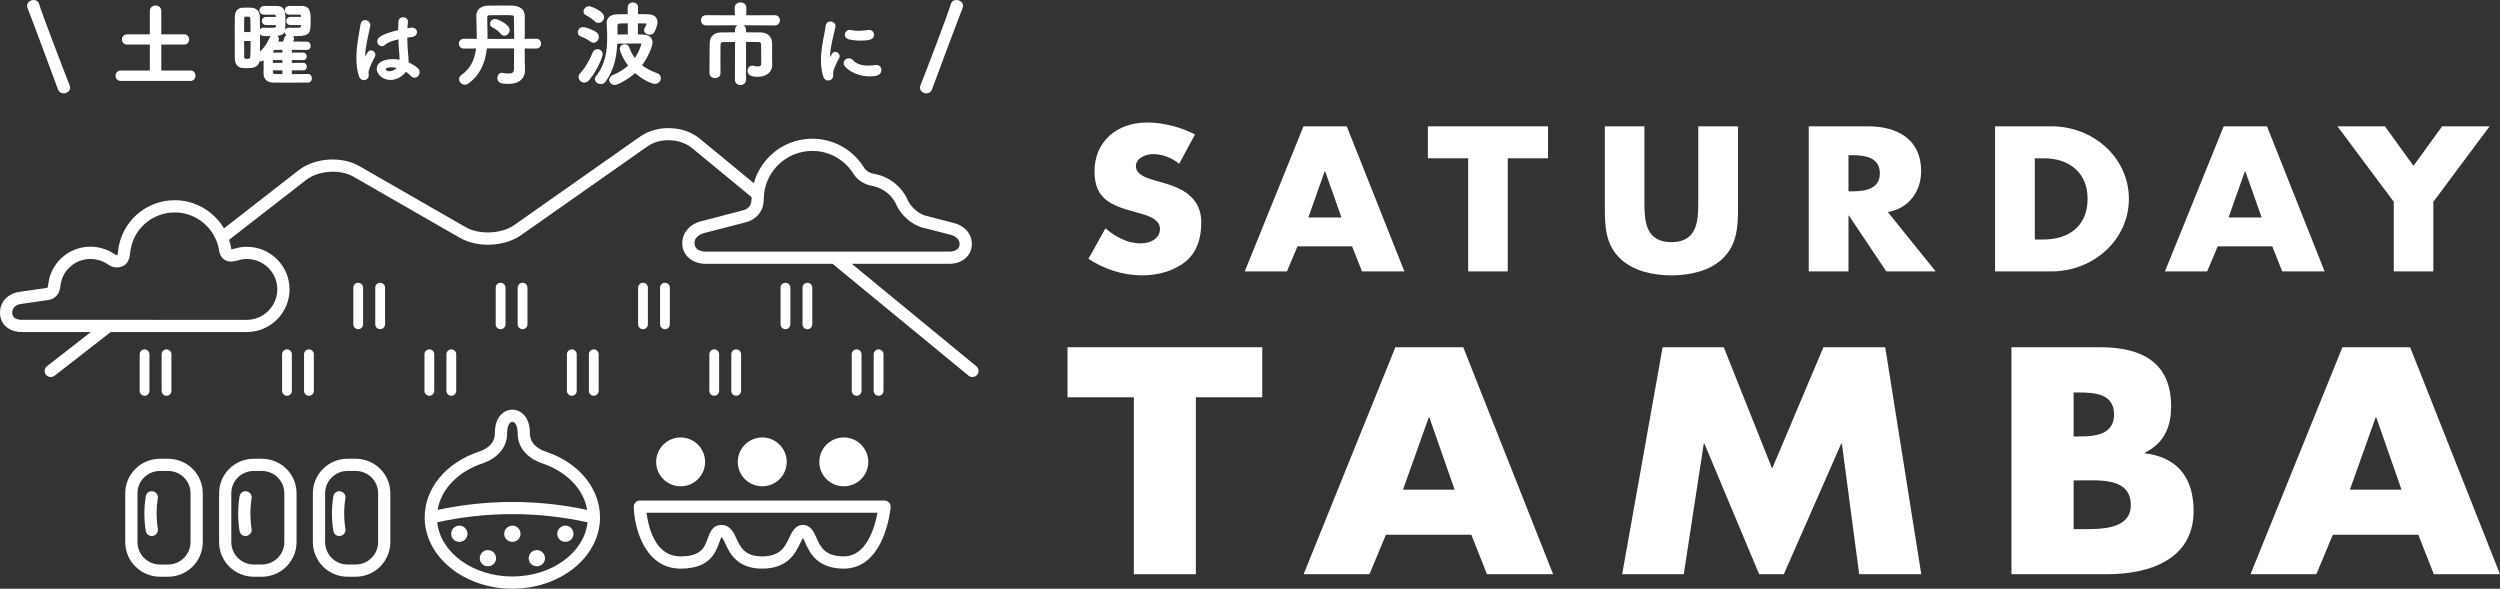
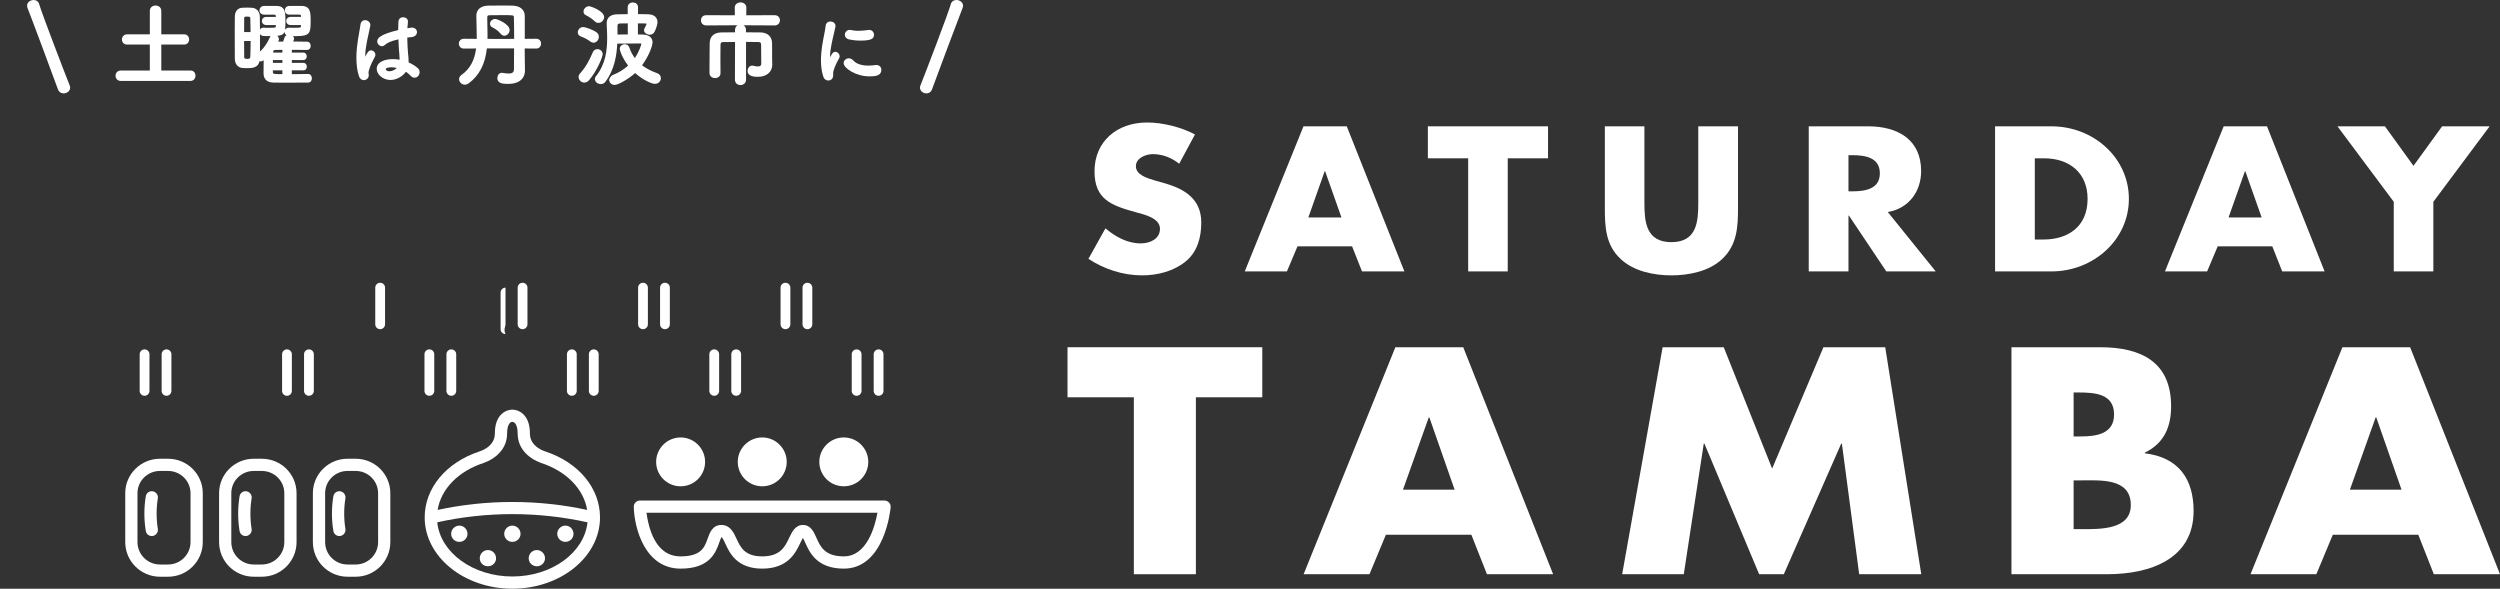
<svg xmlns="http://www.w3.org/2000/svg" version="1.1" id="レイヤー_1" x="0px" y="0px" width="310px" height="73px" viewBox="0 0 310 73" enable-background="new 0 0 310 73" xml:space="preserve">
  <rect x="0" y="0" width="310" height="73" fill="#333333" stroke="none" />
  <g>
    <path fill="#FFFFFF" d="M42.2,60.92c-0.412-0.067-0.801,0.213-0.865,0.632c-0.231,1.411-0.231,2.865,0,4.277   c0.061,0.378,0.376,0.642,0.747,0.642c0.04,0,0.077-0.004,0.118-0.011c0.412-0.071,0.7-0.464,0.632-0.863   c-0.203-1.266-0.203-2.55,0-3.813C42.899,61.384,42.611,60.99,42.2,60.92z" />
    <path fill="#FFFFFF" d="M36.191,48.473v-4.547c0-0.328-0.271-0.604-0.607-0.604c-0.337,0-0.606,0.276-0.606,0.604v4.547   c0,0.335,0.269,0.604,0.606,0.604C35.92,49.077,36.191,48.808,36.191,48.473z" />
    <path fill="#FFFFFF" d="M38.915,43.926c0-0.328-0.271-0.604-0.607-0.604c-0.338,0-0.607,0.276-0.607,0.604v4.547   c0,0.335,0.27,0.604,0.607,0.604c0.336,0,0.607-0.27,0.607-0.604V43.926z" />
    <path fill="#FFFFFF" d="M44.108,56.885h-1.017c-2.367,0-4.294,1.91-4.294,4.273v6.059c0,2.375,1.927,4.296,4.294,4.296h1.017   c2.368,0,4.293-1.921,4.293-4.296v-6.059C48.402,58.795,46.476,56.885,44.108,56.885z M46.885,67.217   c0,1.532-1.247,2.781-2.776,2.781h-1.017c-1.534,0-2.776-1.249-2.776-2.781v-6.059c0-1.525,1.242-2.76,2.776-2.76h1.017   c1.529,0,2.776,1.234,2.776,2.76V67.217z" />
-     <path fill="#FFFFFF" d="M45.023,40.213v-4.545c0-0.337-0.278-0.605-0.606-0.605c-0.338,0-0.606,0.269-0.606,0.605v4.545   c0,0.338,0.268,0.606,0.606,0.606C44.745,40.819,45.023,40.551,45.023,40.213z" />
    <path fill="#FFFFFF" d="M60.496,68.206c-0.555,0-1.007,0.463-1.007,1.019c0,0.555,0.452,0.993,1.007,0.993   c0.564,0,1.017-0.438,1.017-0.993C61.513,68.669,61.06,68.206,60.496,68.206z" />
    <path fill="#FFFFFF" d="M32.472,56.885h-1.01c-2.369,0-4.295,1.91-4.295,4.273v6.059c0,2.375,1.927,4.296,4.295,4.296h1.01   c2.374,0,4.301-1.921,4.301-4.296v-6.059C36.773,58.795,34.846,56.885,32.472,56.885z M35.255,67.217   c0,1.532-1.25,2.781-2.783,2.781h-1.01c-1.535,0-2.78-1.249-2.78-2.781v-6.059c0-1.525,1.245-2.76,2.78-2.76h1.01   c1.534,0,2.783,1.234,2.783,2.76V67.217z" />
    <path fill="#FFFFFF" d="M56.96,65.177c-0.563,0-1.017,0.464-1.017,1.018c0,0.555,0.454,0.997,1.017,0.997   c0.558,0,1.01-0.442,1.01-0.997C57.97,65.641,57.518,65.177,56.96,65.177z" />
    <path fill="#FFFFFF" d="M47.747,40.213v-4.545c0-0.337-0.279-0.605-0.608-0.605c-0.337,0-0.607,0.269-0.607,0.605v4.545   c0,0.338,0.27,0.606,0.607,0.606C47.468,40.819,47.747,40.551,47.747,40.213z" />
    <path fill="#FFFFFF" d="M21.255,48.473v-4.547c0-0.328-0.277-0.604-0.606-0.604c-0.338,0-0.606,0.276-0.606,0.604v4.547   c0,0.335,0.269,0.604,0.606,0.604C20.978,49.077,21.255,48.808,21.255,48.473z" />
    <path fill="#FFFFFF" d="M109.552,48.473v-4.547c0-0.328-0.27-0.604-0.607-0.604c-0.336,0-0.607,0.276-0.607,0.604v4.547   c0,0.335,0.271,0.604,0.607,0.604C109.282,49.077,109.552,48.808,109.552,48.473z" />
    <path fill="#FFFFFF" d="M91.288,43.321c-0.337,0-0.607,0.276-0.607,0.604v4.547c0,0.335,0.27,0.604,0.607,0.604   c0.336,0,0.606-0.27,0.606-0.604v-4.547C91.895,43.598,91.625,43.321,91.288,43.321z" />
-     <path fill="#FFFFFF" d="M121.057,45.409l-15.438-12.697h12.197c0.199,0,1.262-0.041,2.009-0.79   c0.441-0.421,0.684-1.018,0.684-1.666c0-1.438-1.144-2.349-2.206-2.594l-3.64-0.95c-0.044-0.018-1.271-0.375-2.042-1.763   c-0.716-1.728-2.227-2.98-4.068-3.361c-0.04-0.01-0.081-0.019-0.109-0.024c-0.896-0.116-1.266-0.719-1.271-0.727   c-0.035-0.063-0.071-0.111-0.094-0.15c-1.396-2.175-3.767-3.487-6.352-3.487c-3.462,0-6.367,2.33-7.255,5.514l-6.707-5.53   c-1.967-1.626-5.262-1.738-7.354-0.275l-15.63,10.985c-1.581,1.124-4.33,1.237-6.004,0.295L44.567,20.6   c-2.22-1.275-5.532-1.048-7.55,0.522l-9.245,7.197c-1.247-2.103-3.544-3.495-6.095-3.495c-3.639,0-6.654,2.712-7.042,6.327   c-0.002,0.021-0.006,0.039-0.007,0.059c-0.019,0.262-0.057,0.377-0.081,0.434c-0.122,0.03-0.271-0.083-0.316-0.115   c-2.107-1.451-4.944-1.203-6.75,0.602c-0.816,0.828-1.331,1.86-1.489,3.028c-0.015,0.065-0.036,0.161-0.041,0.273   c-0.008,0.244-0.097,0.257-0.176,0.269l-3.442,0.501C1.392,36.329,0,37.105,0,38.771c0,0.665,0.233,1.238,0.685,1.68   c0.68,0.648,1.595,0.723,1.96,0.723c0.03,0,0.06-0.001,0.082-0.001h8.54l-5.439,4.231c-0.33,0.255-0.391,0.722-0.138,1.053   c0.15,0.185,0.376,0.291,0.599,0.291c0.163,0,0.328-0.057,0.466-0.149l6.974-5.426h16.881c2.918,0,5.295-2.39,5.295-5.297   s-2.377-5.274-5.295-5.274c-0.454,0-0.908,0.051-1.424,0.21c-0.054,0.004-0.138,0.016-0.222,0.049   c-0.126,0.042-0.214,0.047-0.277,0.051c-0.002-0.006-0.003-0.014-0.004-0.027c-0.005-0.046-0.014-0.088-0.023-0.123   c-0.059-0.354-0.144-0.692-0.255-1.024l9.549-7.419c1.511-1.176,4.198-1.372,5.859-0.419l13.207,7.588   c2.206,1.268,5.559,1.121,7.633-0.354L80.29,18.147c1.53-1.094,4.059-0.991,5.505,0.2l7.408,6.103   c-0.003,0.095-0.014,0.166-0.014,0.262c0,1.034-0.775,1.303-1.021,1.359l-5.218,1.363c-1.132,0.254-2.347,1.217-2.347,2.71   c0,0.69,0.242,1.292,0.701,1.737c0.785,0.787,1.904,0.83,2.122,0.83h15.813l16.862,13.871c0.316,0.265,0.795,0.214,1.068-0.107   C121.432,46.151,121.382,45.683,121.057,45.409z M29.359,32.317c0.011,0,0.021,0,0.031-0.001c0.05-0.007,0.094-0.016,0.142-0.03   c0.404-0.131,0.749-0.173,1.077-0.173c2.083,0,3.777,1.686,3.777,3.763s-1.694,3.784-3.777,3.784L2.71,39.658   c-0.017,0-0.055,0-0.065,0.002c-0.104,0-0.61-0.016-0.906-0.298c-0.149-0.147-0.222-0.332-0.222-0.591   c0-0.924,0.972-1.064,1.006-1.069c0.006-0.001,0.013-0.001,0.02-0.002l3.429-0.498c0.694-0.081,1.407-0.604,1.491-1.624   c0.007-0.021,0.014-0.044,0.019-0.067c0.006-0.029,0.009-0.056,0.01-0.063c0.103-0.886,0.465-1.646,1.061-2.234   c1.287-1.291,3.315-1.461,4.804-0.445c0.259,0.201,0.95,0.591,1.761,0.275c0.802-0.304,0.974-1.093,1.02-1.681   c0.001-0.012,0.003-0.023,0.004-0.034c0.284-2.841,2.665-4.988,5.536-4.988c2.722,0,5.08,2.021,5.492,4.739   c0.003,0.033,0.01,0.063,0.019,0.088c0.047,0.23,0.196,0.751,0.665,1.051C28.239,32.462,28.748,32.495,29.359,32.317z    M87.417,31.196c-0.003,0-0.666-0.004-1.047-0.381c-0.167-0.178-0.25-0.398-0.25-0.671c0-0.962,1.148-1.233,1.185-1.242l5.24-1.356   c0.996-0.262,2.161-1.152,2.161-2.834c0-3.308,2.699-5.999,6.02-5.999c2.08,0,3.982,1.051,5.118,2.858   c0.017,0.022,0.033,0.046,0.042,0.068c0.18,0.271,0.875,1.177,2.267,1.413c0.016,0.002,0.039,0.008,0.06,0.01   c1.373,0.287,2.506,1.205,3.023,2.516c0.016,0.04,0.036,0.079,0.059,0.116c0.006,0.012,0.013,0.022,0.02,0.033   c1.102,1.937,2.879,2.44,2.954,2.462l3.668,0.937c0.008,0.002,0.016,0.006,0.023,0.007c0.011,0.004,1.032,0.27,1.032,1.123   c0,0.245-0.083,0.439-0.234,0.601c-0.33,0.336-0.935,0.34-0.949,0.34H87.417z" />
    <path fill="#FFFFFF" d="M106.829,48.473v-4.547c0-0.328-0.269-0.604-0.607-0.604c-0.337,0-0.606,0.276-0.606,0.604v4.547   c0,0.335,0.27,0.604,0.606,0.604C106.56,49.077,106.829,48.808,106.829,48.473z" />
    <path fill="#FFFFFF" d="M18.534,48.473v-4.547c0-0.328-0.279-0.604-0.608-0.604c-0.336,0-0.606,0.276-0.606,0.604v4.547   c0,0.335,0.27,0.604,0.606,0.604C18.254,49.077,18.534,48.808,18.534,48.473z" />
    <path fill="#FFFFFF" d="M30.571,60.92c-0.414-0.067-0.806,0.213-0.867,0.632c-0.228,1.411-0.228,2.865,0,4.277   c0.055,0.378,0.378,0.642,0.748,0.642c0.042,0,0.076-0.004,0.119-0.011c0.41-0.071,0.692-0.464,0.631-0.863   c-0.202-1.266-0.202-2.55,0-3.813C31.263,61.384,30.981,60.99,30.571,60.92z" />
    <path fill="#FFFFFF" d="M18.94,60.92c-0.413-0.067-0.804,0.213-0.865,0.632c-0.229,1.411-0.229,2.865,0,4.277   c0.053,0.378,0.378,0.642,0.748,0.642c0.033,0,0.076-0.004,0.117-0.011c0.412-0.071,0.693-0.464,0.632-0.863   c-0.202-1.266-0.202-2.55,0-3.813C19.633,61.384,19.352,60.99,18.94,60.92z" />
    <path fill="#FFFFFF" d="M70.109,67.191c0.556,0,1.007-0.442,1.007-0.997c0-0.554-0.452-1.018-1.007-1.018   c-0.558,0-1.011,0.464-1.011,1.018C69.098,66.749,69.552,67.191,70.109,67.191z" />
    <path fill="#FFFFFF" d="M20.841,56.885h-1.007c-2.369,0-4.304,1.91-4.304,4.273v6.059c0,2.375,1.935,4.296,4.304,4.296h1.007   c2.375,0,4.302-1.921,4.302-4.296v-6.059C25.143,58.795,23.217,56.885,20.841,56.885z M23.626,67.217   c0,1.532-1.25,2.781-2.785,2.781h-1.007c-1.536,0-2.787-1.249-2.787-2.781v-6.059c0-1.525,1.25-2.76,2.787-2.76h1.007   c1.535,0,2.785,1.234,2.785,2.76V67.217z" />
    <path fill="#FFFFFF" d="M101.596,57.271c0,1.686,1.357,3.029,3.035,3.029c1.676,0,3.035-1.344,3.035-3.029   c0-1.662-1.358-3.028-3.035-3.028C102.953,54.243,101.596,55.609,101.596,57.271z" />
    <path fill="#FFFFFF" d="M100.726,40.213v-4.545c0-0.337-0.278-0.605-0.606-0.605c-0.336,0-0.606,0.269-0.606,0.605v4.545   c0,0.338,0.271,0.606,0.606,0.606C100.448,40.819,100.726,40.551,100.726,40.213z" />
    <path fill="#FFFFFF" d="M80.338,40.213v-4.545c0-0.337-0.27-0.605-0.607-0.605c-0.335,0-0.607,0.269-0.607,0.605v4.545   c0,0.338,0.271,0.606,0.607,0.606C80.069,40.819,80.338,40.551,80.338,40.213z" />
    <path fill="#FFFFFF" d="M84.396,60.301c1.677,0,3.035-1.344,3.035-3.029c0-1.662-1.358-3.028-3.035-3.028   c-1.672,0-3.034,1.366-3.034,3.028C81.362,58.957,82.724,60.301,84.396,60.301z" />
    <path fill="#FFFFFF" d="M71.514,48.473v-4.547c0-0.328-0.279-0.604-0.607-0.604c-0.336,0-0.607,0.276-0.607,0.604v4.547   c0,0.335,0.271,0.604,0.607,0.604C71.235,49.077,71.514,48.808,71.514,48.473z" />
    <path fill="#FFFFFF" d="M98.005,40.213v-4.545c0-0.337-0.279-0.605-0.608-0.605c-0.335,0-0.607,0.269-0.607,0.605v4.545   c0,0.338,0.271,0.606,0.607,0.606C97.726,40.819,98.005,40.551,98.005,40.213z" />
    <path fill="#FFFFFF" d="M74.236,48.473v-4.547c0-0.328-0.278-0.604-0.607-0.604c-0.335,0-0.606,0.276-0.606,0.604v4.547   c0,0.335,0.271,0.604,0.606,0.604C73.958,49.077,74.236,48.808,74.236,48.473z" />
    <path fill="#FFFFFF" d="M83.061,40.213v-4.545c0-0.337-0.269-0.605-0.606-0.605c-0.335,0-0.607,0.269-0.607,0.605v4.545   c0,0.338,0.272,0.606,0.607,0.606C82.792,40.819,83.061,40.551,83.061,40.213z" />
    <path fill="#FFFFFF" d="M94.517,54.243c-1.675,0-3.034,1.366-3.034,3.028c0,1.686,1.359,3.029,3.034,3.029   c1.676,0,3.035-1.344,3.035-3.029C97.552,55.609,96.192,54.243,94.517,54.243z" />
    <path fill="#FFFFFF" d="M89.172,48.473v-4.547c0-0.328-0.271-0.604-0.607-0.604c-0.338,0-0.607,0.276-0.607,0.604v4.547   c0,0.335,0.269,0.604,0.607,0.604C88.901,49.077,89.172,48.808,89.172,48.473z" />
    <path fill="#FFFFFF" d="M66.565,70.218c0.563,0,1.016-0.438,1.016-0.993c0-0.556-0.453-1.019-1.016-1.019   c-0.555,0-1.008,0.463-1.008,1.019C65.557,69.779,66.01,70.218,66.565,70.218z" />
    <path fill="#FFFFFF" d="M110.249,62.33c-0.145-0.168-0.35-0.266-0.568-0.266H79.346c-0.209,0-0.406,0.09-0.55,0.247   c-0.143,0.135-0.214,0.342-0.208,0.544c0.065,2.643,1.379,7.656,5.809,7.656c3.64,0,4.363-2.031,4.792-3.237   c0.074-0.22,0.196-0.558,0.28-0.665c0.001,0,0.004,0.002,0.012,0.004c0.115,0.054,0.338,0.541,0.471,0.822   c0.53,1.146,1.424,3.076,4.566,3.076c3.211,0,4.158-1.999,4.719-3.188c0.105-0.198,0.229-0.462,0.324-0.624   c0.094,0.16,0.2,0.399,0.281,0.581c0.541,1.206,1.438,3.231,4.789,3.231c5.052,0,5.784-7.293,5.806-7.602   C110.457,62.681,110.393,62.477,110.249,62.33z M104.63,68.991c-2.371,0-2.915-1.222-3.401-2.324   c-0.312-0.698-0.692-1.571-1.661-1.571c-0.954,0-1.352,0.853-1.703,1.578c-0.509,1.098-1.092,2.317-3.349,2.317   c-2.169,0-2.695-1.122-3.19-2.196c-0.351-0.763-0.786-1.699-1.87-1.699c-1.112,0-1.449,0.968-1.704,1.681   c-0.383,1.081-0.789,2.215-3.357,2.215c-1.663,0-2.883-0.983-3.635-2.943c-0.342-0.91-0.509-1.838-0.594-2.468h28.638   C108.494,65.289,107.491,68.991,104.63,68.991z" />
    <path fill="#FFFFFF" d="M67.689,56.004c-0.05-0.016-0.101-0.037-0.147-0.054c-0.019-0.006-1.833-0.551-1.833-2.178   c0-1.092-0.279-1.9-0.835-2.419c-0.542-0.518-1.167-0.559-1.339-0.559H63.53c-0.149-0.006-0.789,0.035-1.342,0.559   c-0.549,0.519-0.826,1.327-0.826,2.419c0,1.613-1.766,2.155-1.833,2.178c-0.054,0.017-0.107,0.038-0.147,0.054   c-4.088,1.369-6.722,4.548-6.722,8.156c0,4.873,4.881,8.84,10.871,8.84c6,0,10.871-3.967,10.871-8.84   C74.401,60.552,71.776,57.373,67.689,56.004z M60.009,57.394c0.037-0.014,0.081-0.033,0.121-0.055   c1.044-0.371,2.75-1.492,2.75-3.566c0-1.074,0.345-1.447,0.618-1.461c0.042,0.004,0.021,0,0.068,0c0.002,0,0.14,0.025,0.26,0.128   c0.237,0.226,0.365,0.699,0.365,1.333c0,2.074,1.706,3.195,2.749,3.566c0.039,0.021,0.075,0.041,0.121,0.055   c3.159,1.019,5.319,3.234,5.745,5.836c-6.093-1.313-12.458-1.313-18.542,0C54.691,60.628,56.842,58.412,60.009,57.394z    M63.53,71.484c-4.891,0-8.918-2.956-9.312-6.717c6.105-1.356,12.52-1.356,18.632,0C72.449,68.528,68.431,71.484,63.53,71.484z" />
    <path fill="#FFFFFF" d="M62.522,66.194c0,0.555,0.454,0.997,1.008,0.997c0.565,0,1.017-0.442,1.017-0.997   c0-0.554-0.452-1.018-1.017-1.018C62.976,65.177,62.522,65.641,62.522,66.194z" />
    <path fill="#FFFFFF" d="M65.405,40.213v-4.545c0-0.337-0.271-0.605-0.606-0.605c-0.338,0-0.607,0.269-0.607,0.605v4.545   c0,0.338,0.269,0.606,0.607,0.606C65.133,40.819,65.405,40.551,65.405,40.213z" />
    <path fill="#FFFFFF" d="M53.241,49.077c0.337,0,0.607-0.27,0.607-0.604v-4.547c0-0.328-0.27-0.604-0.607-0.604   c-0.337,0-0.607,0.276-0.607,0.604v4.547C52.634,48.808,52.904,49.077,53.241,49.077z" />
-     <path fill="#FFFFFF" d="M62.682,40.213v-4.545c0-0.337-0.272-0.605-0.607-0.605c-0.338,0-0.607,0.269-0.607,0.605v4.545   c0,0.338,0.27,0.606,0.607,0.606C62.41,40.819,62.682,40.551,62.682,40.213z" />
+     <path fill="#FFFFFF" d="M62.682,40.213v-4.545c-0.338,0-0.607,0.269-0.607,0.605v4.545   c0,0.338,0.27,0.606,0.607,0.606C62.41,40.819,62.682,40.551,62.682,40.213z" />
    <path fill="#FFFFFF" d="M56.571,48.473v-4.547c0-0.328-0.269-0.604-0.607-0.604c-0.334,0-0.607,0.276-0.607,0.604v4.547   c0,0.335,0.272,0.604,0.607,0.604C56.302,49.077,56.571,48.808,56.571,48.473z" />
    <g>
      <g>
        <path fill="#FFFFFF" d="M298.857,43.057h-8.397l-11.396,28.146h8.163l2.041-4.895h10.6l1.928,4.895H310L298.857,43.057z      M291.389,60.72l3.186-8.949h0.086l3.129,8.949H291.389z" />
      </g>
    </g>
    <g>
      <g>
        <path fill="#FFFFFF" d="M281.109,15.664h-5.372l-7.282,17.991h5.229l1.313-3.113h6.766l1.232,3.113h5.255L281.109,15.664z      M276.34,26.963l2.033-5.73h0.047l2.024,5.73H276.34z" />
      </g>
    </g>
    <g>
      <g>
        <path fill="#FFFFFF" d="M166.999,15.664h-5.367l-7.282,17.991h5.228l1.313-3.113h6.766l1.232,3.113h5.255L166.999,15.664z      M162.234,26.963l2.028-5.73h0.054l2.023,5.73H162.234z" />
      </g>
    </g>
    <path fill="#FFFFFF" d="M213.54,32.126c1.869-1.738,1.974-4.02,1.974-6.347V15.664h-4.928v9.486c0,2.333-0.167,4.876-3.339,4.876   c-3.152,0-3.341-2.543-3.341-4.876v-9.486h-4.905v10.115c0,2.327,0.085,4.608,1.973,6.347c1.587,1.498,4.077,2.02,6.273,2.02   C209.462,34.146,211.953,33.624,213.54,32.126z" />
    <g>
      <g>
        <path fill="#FFFFFF" d="M181.442,43.057h-8.416l-11.377,28.146h8.165l2.036-4.895h10.599l1.932,4.895h8.207L181.442,43.057z      M173.969,60.72l3.192-8.949h0.083l3.128,8.949H173.969z" />
      </g>
    </g>
    <g>
      <g>
        <path fill="#FFFFFF" d="M265.956,56.206v-0.08c2.399-1.154,3.261-3.203,3.261-5.748c0-5.372-3.545-7.321-8.797-7.321h-10.998     v28.146h11.858c5.417,0,10.727-1.929,10.727-7.836C272.007,59.448,270.196,56.723,265.956,56.206z M257.128,48.666h0.545     c2.078,0,4.47,0.139,4.47,2.727c0,2.387-2.119,2.725-4.156,2.725h-0.858V48.666z M258.094,65.615h-0.966v-6.048h0.775     c2.517,0,6.317-0.337,6.317,3.064C264.221,65.712,260.379,65.615,258.094,65.615z" />
      </g>
    </g>
    <polygon fill="#FFFFFF" points="296.826,33.655 301.735,33.655 301.735,25.022 308.713,15.664 302.823,15.664 299.271,20.563    295.733,15.664 289.844,15.664 296.826,25.022  " />
    <polygon fill="#FFFFFF" points="182.054,33.655 186.958,33.655 186.958,19.63 191.956,19.63 191.956,15.664 177.056,15.664    177.056,19.63 182.054,19.63  " />
    <polygon fill="#FFFFFF" points="132.373,49.264 140.597,49.264 140.597,71.203 148.29,71.203 148.29,49.264 156.523,49.264    156.523,43.057 132.373,43.057  " />
    <path fill="#FFFFFF" d="M234.085,26.291c2.684-0.464,4.135-2.616,4.135-5.081c0-3.86-2.841-5.546-6.572-5.546h-7.364v17.991h4.927   v-6.922h0.055l4.635,6.922h6.128L234.085,26.291z M229.679,23.726h-0.469v-4.484h0.469c1.613,0,3.422,0.286,3.422,2.253   C233.101,23.439,231.292,23.726,229.679,23.726z" />
    <path fill="#FFFFFF" d="M254.371,15.664h-6.982v17.991h6.982c5.236,0,9.611-3.939,9.611-8.997   C263.982,19.604,259.636,15.664,254.371,15.664z M253.415,29.698h-1.099V19.63h1.151c3.151,0,5.395,1.813,5.395,5.028   C258.862,28.182,256.344,29.698,253.415,29.698z" />
    <polygon fill="#FFFFFF" points="226.106,43.057 219.746,58.105 213.743,43.057 206.165,43.057 201.149,71.203 208.788,71.203    211.266,55.013 211.35,55.013 218.133,71.203 221.193,71.203 228.309,55.013 228.395,55.013 230.539,71.203 238.237,71.203    233.767,43.057  " />
    <path fill="#FFFFFF" d="M141.453,30.18c-1.684,0-3.147-0.83-4.378-1.865l-2.109,3.781c1.942,1.273,4.271,2.05,6.654,2.05   c1.915,0,3.9-0.512,5.379-1.708c1.506-1.216,1.958-3.039,1.958-4.845c0-2.908-2.039-4.177-4.669-4.904l-1.259-0.362   c-0.849-0.259-2.179-0.674-2.179-1.713c0-1.01,1.206-1.503,2.109-1.503c1.206,0,2.356,0.468,3.261,1.193l1.958-3.629   c-1.683-0.907-4.012-1.486-5.927-1.486c-3.793,0-6.531,2.394-6.531,6.044c0,3.478,2.039,4.238,5.131,5.085   c1.053,0.285,2.986,0.727,2.986,2.048C143.835,29.635,142.604,30.18,141.453,30.18z" />
    <path fill="#FFFFFF" d="M87.573,3.153l3.877-0.021c-0.179,0.115-0.305,0.297-0.305,0.573v0.304c-0.8,0-1.454,0.004-1.702,0.01   C88.508,4.043,88.014,4.523,88,5.382c-0.011,0.853-0.022,2.009-0.022,3.018l0,0.686c0.013,0.395,0.363,0.597,0.688,0.597   c0.325,0,0.676-0.198,0.676-0.604c-0.011-0.539-0.011-1.202-0.011-1.833c0-0.639,0-1.238,0.011-1.661   c0.012-0.323,0.123-0.369,0.336-0.369c0.319-0.008,0.875-0.008,1.466-0.008l-0.012,4.665c0,0.471,0.362,0.675,0.689,0.675   c0.342,0,0.688-0.226,0.688-0.675V5.194c0.645,0.001,1.228,0.012,1.564,0.02c0.204,0.006,0.303,0.1,0.303,0.305   c0.008,0.73,0.02,2.369,0.02,2.369c0,0.155-0.043,0.353-0.432,0.353c-0.176,0-0.361-0.039-0.541-0.087   c-0.063-0.016-0.106-0.016-0.142-0.016c-0.382,0-0.581,0.342-0.581,0.662c0,0.724,0.977,0.724,1.3,0.724   c1.055,0,1.761-0.608,1.761-1.513L95.749,7.59c-0.004-0.204-0.007-0.327-0.007-0.455V6.423c0-0.323,0-0.727-0.007-1.091   c-0.012-0.783-0.543-1.287-1.414-1.313c-0.354-0.006-1.04-0.01-1.822-0.01V3.705c0-0.276-0.124-0.458-0.298-0.573l3.86,0.021   c0.434,0,0.652-0.327,0.652-0.649c0-0.307-0.219-0.619-0.653-0.619l-3.525,0.009l0.011-0.949c0-0.434-0.363-0.649-0.723-0.649   c-0.341,0-0.713,0.222-0.713,0.65l0.012,0.948l-3.548-0.009c-0.453,0-0.653,0.32-0.653,0.631   C86.919,2.832,87.14,3.153,87.573,3.153z" />
    <path fill="#FFFFFF" d="M102.692,9.982c0.303,0,0.621-0.182,0.621-0.647c0-0.051-0.003-0.103-0.003-0.153   c-0.002-0.036-0.003-0.071-0.003-0.118c0-0.269,0.262-1.017,0.742-1.84c0.059-0.103,0.066-0.188,0.066-0.243   c0-0.284-0.252-0.552-0.529-0.552c-0.276,0-0.377,0.156-0.647,0.667c-0.005-0.05-0.008-0.09-0.008-0.17   c0-0.736,0.277-1.94,0.486-2.818c0.067-0.315,0.134-0.586,0.17-0.757c0.017-0.052,0.017-0.1,0.017-0.126   c0-0.357-0.318-0.561-0.626-0.561c-0.263,0-0.573,0.146-0.605,0.595c-0.018,0.218-0.089,0.559-0.168,0.997   c-0.171,0.857-0.406,2.033-0.406,3.233c0,0.749,0.091,1.379,0.276,1.964C102.186,9.836,102.464,9.982,102.692,9.982z" />
    <path fill="#FFFFFF" d="M105.275,4.89c0.418,0.088,0.888,0.145,1.397,0.145c1.259,0,1.704-0.183,1.704-0.725   c0-0.295-0.218-0.601-0.606-0.601c-0.022,0-0.046,0-0.069,0.004l-0.033,0.004c-0.429,0.059-0.823,0.106-1.235,0.106   c-0.33,0-0.654-0.034-0.958-0.104c-0.051-0.011-0.093-0.011-0.129-0.011c-0.324,0-0.584,0.282-0.584,0.601   C104.763,4.6,104.958,4.808,105.275,4.89z" />
    <path fill="#FFFFFF" d="M81.5,9.081c-0.743-0.263-1.368-0.594-1.884-0.985c0.867-1.173,1.301-2.444,1.301-2.846   c0-0.594-0.459-0.945-1.228-0.967c-0.083,0-0.17-0.003-0.276-0.006c-0.091-0.003-0.193-0.005-0.311-0.007V2.898   c0.224,0.001,0.431,0.004,0.598,0.006c0.147,0.004,0.278,0.006,0.369,0.006c0.104,0,0.104,0.035,0.104,0.055   c0,0.072-0.064,0.19-0.218,0.479L79.931,3.49c-0.049,0.098-0.074,0.186-0.074,0.24c0,0.348,0.358,0.574,0.688,0.574   c0.546,0,0.677-0.408,0.9-1.078c0.068-0.191,0.082-0.383,0.082-0.483c0-0.565-0.413-0.938-1.077-0.966   c-0.336-0.021-0.817-0.023-1.336-0.023V0.908c0-0.423-0.33-0.602-0.642-0.602c-0.318,0-0.638,0.2-0.638,0.602v0.846   c-0.652,0.002-1.162,0.016-1.352,0.023c-0.797,0.025-1.254,0.422-1.254,1.09l0.02,0.509c0.021,0.427,0.039,0.889,0.039,1.315   c0,1.496-0.165,3.243-1.391,4.762c-0.095,0.101-0.131,0.224-0.131,0.345c0,0.341,0.332,0.627,0.739,0.627   c0.215,0,0.416-0.083,0.554-0.271c1.156-1.524,1.41-3.323,1.48-4.742c0.659-0.011,1.677-0.022,2.401-0.022h0.461   c0.125,0,0.125,0.032,0.125,0.054c-0.003,0.083-0.246,0.938-0.811,1.756c-0.283-0.392-0.513-0.814-0.685-1.337   c-0.091-0.237-0.303-0.376-0.554-0.376c-0.308,0-0.627,0.21-0.627,0.578c0,0.205,0.311,1.117,1.039,2.066   c-0.534,0.488-1.171,0.884-1.88,1.158c-0.352,0.135-0.474,0.594-0.474,0.594c0,0.312,0.258,0.649,0.681,0.649   c0.457,0,1.777-0.778,2.542-1.472c0.973,0.867,2.06,1.339,2.453,1.339c0.455,0,0.741-0.354,0.741-0.701   C81.95,9.426,81.784,9.178,81.5,9.081z M77.847,4.271c-0.265,0-0.518,0.004-0.753,0.007c-0.188,0.001-0.366,0.004-0.525,0.005   V3.231c0-0.199,0.05-0.313,0.305-0.321c0.215-0.011,0.573-0.013,0.973-0.013V4.271z" />
    <path fill="#FFFFFF" d="M114.875,11.581c0.323,0,0.578-0.177,0.691-0.489c0.643-1.762,3.413-9.154,3.801-10.121   c0.035-0.101,0.051-0.187,0.051-0.271c0-0.415-0.423-0.7-0.824-0.7c-0.337,0-0.606,0.192-0.694,0.513   c-0.291,1.067-3.084,8.373-3.753,10.053c-0.046,0.097-0.069,0.189-0.069,0.303C114.077,11.306,114.498,11.581,114.875,11.581z" />
    <path fill="#FFFFFF" d="M107.825,9.47c0.723,0,1.464-0.079,1.464-0.809c0-0.29-0.199-0.604-0.626-0.604   c-0.049,0-0.092,0-0.137,0.013c-0.292,0.042-0.567,0.064-0.843,0.064c-0.861,0-1.505-0.217-1.881-0.642   c-0.193-0.21-0.397-0.261-0.542-0.261c-0.359,0-0.647,0.264-0.647,0.595C104.611,8.451,106.111,9.47,107.825,9.47z" />
    <path fill="#FFFFFF" d="M38.213,9.172h-0.015c-0.586,0.013-1.309,0.023-2.011,0.024V8.722h1.432c0.284,0,0.429-0.224,0.429-0.468   c0-0.22-0.148-0.457-0.429-0.457h-1.432V7.445h1.432c0.251,0,0.417-0.179,0.417-0.457c0-0.268-0.171-0.468-0.417-0.468h-1.432   v-0.34c0.669,0,1.353,0.001,1.877,0.013c0.275,0,0.462-0.204,0.462-0.506c0-0.258-0.155-0.518-0.454-0.518   c-0.612-0.014-1.197-0.021-1.719-0.023c0.072-0.18,0.113-0.27,0.113-0.347c0-0.144-0.061-0.237-0.151-0.321c0.148,0,0.3,0,0.45,0   c1.685,0,1.755-0.392,1.755-1.854c0-1.044,0-1.89-1.146-1.89h-1.476c-0.386,0-0.58,0.265-0.58,0.548   c0,0.256,0.177,0.532,0.569,0.532h1.221c0.179,0.012,0.206,0.059,0.211,0.165c0,0.03,0.002,0.064,0.005,0.104   c0,0.004,0.001,0.008,0.001,0.012h-1.291c-0.359,0-0.545,0.26-0.545,0.506c0,0.25,0.182,0.504,0.545,0.504h1.292   c-0.001,0.011-0.001,0.021-0.002,0.031c-0.002,0.045-0.005,0.085-0.005,0.115c-0.006,0.163-0.006,0.193-0.823,0.193   c-0.113,0-0.237-0.004-0.35-0.007c-0.108-0.003-0.214-0.006-0.343-0.006c-0.225,0-0.382,0.118-0.461,0.27   c0.044-0.271,0.052-0.601,0.052-1.04c0-1.109,0-1.927-1.141-1.927h-1.481c-0.386,0-0.594,0.271-0.594,0.551   c0,0.269,0.195,0.529,0.588,0.529h1.214c0.174,0,0.212,0.064,0.219,0.165c0,0.03,0.002,0.064,0.006,0.104c0,0.004,0,0.008,0,0.012   h-1.182c-0.358,0-0.552,0.26-0.552,0.506c0,0.25,0.19,0.504,0.552,0.504h1.184c0,0.011-0.002,0.021-0.002,0.031   c-0.003,0.045-0.006,0.085-0.005,0.115c-0.007,0.181-0.008,0.193-0.943,0.193c-0.187,0.009-0.374,0-0.548-0.013h-0.036   c-0.204,0-0.353,0.092-0.434,0.221c-0.002-0.604-0.006-1.177-0.023-1.639c-0.014-0.589-0.427-1.029-0.988-1.052   c-0.361-0.022-0.789-0.028-1.186,0c-0.57,0.028-0.908,0.438-0.923,1.1c-0.012,0.525-0.012,1.302-0.012,2.106   c0,1.071,0,2.3,0.012,3.101c0,0.659,0.366,1.107,0.939,1.161l0.033,0.002c0.185,0.012,0.358,0.022,0.545,0.022   c0.693,0,1.378-0.074,1.541-0.858c0.127,0.03,0.248,0.054,0.517-0.127C32.68,8.083,32.68,8.758,32.68,9.106   c0.012,0.719,0.432,1.12,1.221,1.135c0.426,0.012,0.916,0.012,1.414,0.012c0.522,0,1.069-0.002,1.58-0.007   c0.467-0.002,0.911-0.005,1.306-0.005c0.315,0,0.474-0.267,0.474-0.529C38.675,9.451,38.517,9.172,38.213,9.172z M30.281,2.271   c0-0.186,0.043-0.212,0.374-0.212c0.327,0,0.366,0.044,0.381,0.204l0.009,0.34c0.009,0.399,0.023,0.86,0.025,1.376h-0.801   C30.269,3.302,30.27,2.674,30.281,2.271z M31.036,7.045c-0.007,0.153-0.037,0.253-0.346,0.253c-0.375,0-0.408-0.057-0.409-0.238   c-0.012-0.46-0.012-1.201-0.012-1.973h0.813C31.079,5.913,31.051,6.676,31.036,7.045z M33.458,4.639   C33.11,5.41,32.72,5.968,32.234,6.399c0.008-0.573,0.008-1.223,0.008-1.88c0-0.103,0-0.206,0-0.287   c0.084,0.117,0.24,0.225,0.475,0.234c0.245,0.012,0.544,0.012,0.847,0.012C33.525,4.53,33.488,4.591,33.458,4.639z M35.016,9.196   c-1.161-0.002-1.162-0.029-1.178-0.249V8.722h1.178V9.196z M35.016,7.797h-1.178V7.445h1.178V7.797z M35.016,6.521H33.87   c0.002-0.021,0.003-0.041,0.003-0.056c0.021-0.236,0.12-0.271,0.226-0.271l0.917-0.012V6.521z M35.291,4.627   c-0.071,0.231-0.124,0.387-0.18,0.531h-0.614c0.075-0.163,0.091-0.22,0.091-0.285c0-0.186-0.083-0.318-0.202-0.425   c0.519-0.056,0.778-0.184,0.9-0.52c0,0.003,0,0.005,0,0.007c0,0.151,0.071,0.339,0.234,0.429   C35.408,4.425,35.33,4.523,35.291,4.627z" />
    <path fill="#FFFFFF" d="M74.088,6.094c-0.256,0-0.461,0.13-0.566,0.358c-0.436,1.024-0.873,1.853-1.585,2.64   c-0.127,0.128-0.192,0.29-0.192,0.45c0,0.38,0.33,0.699,0.713,0.699c0.156,0,0.39-0.06,0.598-0.313   C74.121,8.665,74.73,7,74.73,6.729C74.73,6.332,74.399,6.094,74.088,6.094z" />
    <path fill="#FFFFFF" d="M45.112,9.938c0.333,0,0.616-0.271,0.616-0.593c0-0.069-0.008-0.141-0.018-0.2   c-0.007-0.049-0.015-0.109-0.015-0.169c0-0.177,0.235-0.947,0.791-1.941c0.044-0.079,0.061-0.163,0.061-0.251   c0-0.289-0.254-0.54-0.543-0.54c-0.253,0-0.44,0.196-0.703,0.783c-0.004-0.052-0.008-0.121-0.008-0.212   c0-0.391,0.069-0.968,0.216-1.71c0.074-0.361,0.146-0.712,0.221-1.027c0.071-0.347,0.143-0.644,0.181-0.867l0.006-0.049   c0.003-0.021,0.007-0.041,0.007-0.058c0-0.363-0.336-0.608-0.648-0.608c-0.244,0-0.545,0.158-0.584,0.594   c-0.029,0.256-0.091,0.581-0.153,0.938c-0.099,0.555-0.204,1.161-0.271,1.808c-0.049,0.405-0.075,0.864-0.075,1.34   c0,0.83,0.101,1.596,0.311,2.253C44.603,9.747,44.834,9.938,45.112,9.938z" />
    <path fill="#FFFFFF" d="M14.967,10.033h8.67c0.389,0,0.603-0.335,0.603-0.648c0-0.317-0.21-0.64-0.603-0.64h-3.636V5.524h2.846   c0.388,0,0.603-0.315,0.603-0.629c0-0.316-0.21-0.637-0.603-0.637h-2.846V1.348c0-0.449-0.375-0.665-0.712-0.665   c-0.354,0-0.71,0.235-0.71,0.665v2.911h-2.822c-0.415,0-0.637,0.32-0.637,0.637c0,0.312,0.201,0.629,0.637,0.629h2.822v3.221   h-3.612c-0.417,0-0.639,0.322-0.639,0.64C14.328,9.694,14.531,10.033,14.967,10.033z" />
    <path fill="#FFFFFF" d="M7.19,11.092c0.116,0.313,0.38,0.489,0.709,0.489c0.378,0,0.798-0.275,0.798-0.713   c0-0.115-0.022-0.206-0.065-0.3C8.042,9.1,5.159,1.595,4.861,0.515C4.772,0.198,4.505,0,4.175,0C3.784,0,3.358,0.271,3.358,0.7   c0,0.084,0.015,0.167,0.048,0.275C3.793,1.927,6.571,9.384,7.19,11.092z" />
    <path fill="#FFFFFF" d="M51.804,8.448c-0.302-0.27-0.695-0.514-1.131-0.709V7.705c0-0.375-0.04-0.753-0.078-1.128   c-0.047-0.477-0.081-1.158-0.094-1.921c0.176-0.026,0.365-0.041,0.561-0.059c0.448-0.063,0.644-0.35,0.644-0.604   c0-0.288-0.213-0.571-0.629-0.571c-0.05,0-0.101,0.001-0.151,0.013c-0.143,0.023-0.282,0.048-0.411,0.071   c0.015-0.293,0.045-0.57,0.071-0.791V2.661c0-0.653-1.134-0.746-1.18,0.013c-0.02,0.299-0.03,0.67-0.032,1.057   c-2.328,0.547-2.597,1.05-2.597,1.393c0,0.322,0.271,0.605,0.583,0.605c0.14,0,0.279-0.065,0.402-0.187   c0.196-0.171,0.579-0.429,1.639-0.663c0.026,0.776,0.08,1.471,0.115,1.84c0.021,0.209,0.031,0.376,0.031,0.554   c0,0.051,0,0.081-0.001,0.131c-0.306-0.057-0.584-0.073-0.838-0.073c-0.921,0-1.997,0.31-1.997,1.207   c0,0.717,0.81,1.379,1.693,1.379c0.734,0,1.495-0.409,1.93-1.018c0.215,0.147,0.422,0.309,0.607,0.523   c0.142,0.133,0.295,0.212,0.453,0.212c0.404,0,0.638-0.35,0.638-0.69C52.032,8.767,51.954,8.574,51.804,8.448z M48.296,8.837   c-0.386,0-0.46-0.215-0.46-0.272c0-0.129,0.271-0.222,0.709-0.222c0.208,0,0.422,0.029,0.664,0.088   C48.968,8.665,48.614,8.837,48.296,8.837z" />
    <path fill="#FFFFFF" d="M72.012,4.52c0.359,0.117,0.88,0.38,1.193,0.633l0.001,0.004c0.131,0.084,0.26,0.137,0.396,0.137   c0.351,0,0.652-0.339,0.652-0.725c0-0.242-0.097-0.432-0.284-0.56c-0.346-0.271-1.312-0.651-1.684-0.651   c-0.376,0-0.642,0.346-0.642,0.653C71.646,4.245,71.781,4.42,72.012,4.52z" />
    <path fill="#FFFFFF" d="M66.501,4.805l-1.428,0.013l-0.001-2.863c-0.011-0.734-0.56-1.213-1.472-1.256   c-0.393-0.016-0.853-0.016-1.298-0.016c-0.508,0-1.104,0.004-1.767,0.016c-0.921,0.014-1.468,0.494-1.468,1.256   c0,0.412,0.013,0.832,0.028,1.257c0.013,0.45,0.021,0.895,0.021,1.357v0.249l-1.601-0.013c-0.396,0-0.616,0.313-0.616,0.602   c0,0.308,0.214,0.616,0.617,0.616l1.523-0.012c-0.205,1.519-0.782,2.552-1.816,3.281c-0.195,0.14-0.299,0.318-0.299,0.519   c0,0.367,0.335,0.688,0.713,0.688c0.17,0,0.327-0.058,0.466-0.15c1.332-0.995,2.06-2.391,2.268-4.351h3.373   c0,0.461-0.003,0.94-0.006,1.369c-0.002,0.438-0.006,0.854-0.006,1.204c0,0.534-0.36,0.639-1.341,0.475   c-0.056-0.02-0.104-0.02-0.14-0.02c-0.381,0-0.58,0.33-0.58,0.638c0,0.736,0.779,0.736,1.358,0.736   c1.525,0,2.067-0.828,2.067-1.625l-0.024-1.591c0-0.182-0.003-0.396-0.006-0.598c-0.002-0.179-0.005-0.385-0.006-0.575l1.44,0.012   c0.385,0,0.592-0.309,0.592-0.616C67.094,5.108,66.888,4.805,66.501,4.805z M61.878,4.831l-1.429-0.012   c0.006-0.172,0.006-0.316,0.006-0.493c0-0.341-0.01-0.697-0.019-1.044c-0.008-0.325-0.015-0.643-0.015-0.95V2.137   c0-0.156,0.048-0.247,0.301-0.247c0.472-0.005,1.058-0.015,1.629-0.015c1.361,0,1.362,0.017,1.37,0.264   c0.022,0.726,0.035,1.677,0.036,2.681L61.878,4.831z" />
    <path fill="#FFFFFF" d="M72.684,1.901c0.386,0.198,0.744,0.437,1.084,0.755c0.128,0.133,0.277,0.182,0.444,0.182   c0.362,0,0.701-0.344,0.701-0.725c0-0.75-1.656-1.343-1.87-1.343c-0.356,0-0.689,0.318-0.689,0.673   C72.354,1.643,72.472,1.826,72.684,1.901z" />
    <path fill="#FFFFFF" d="M61.064,3.4c0.217,0.097,0.715,0.395,1.002,0.772c0.128,0.158,0.299,0.258,0.479,0.258   c0.341,0,0.649-0.339,0.649-0.712c0-0.725-1.526-1.37-1.793-1.37c-0.376,0-0.642,0.314-0.642,0.591   C60.759,3.132,60.87,3.31,61.064,3.4z" />
  </g>
</svg>